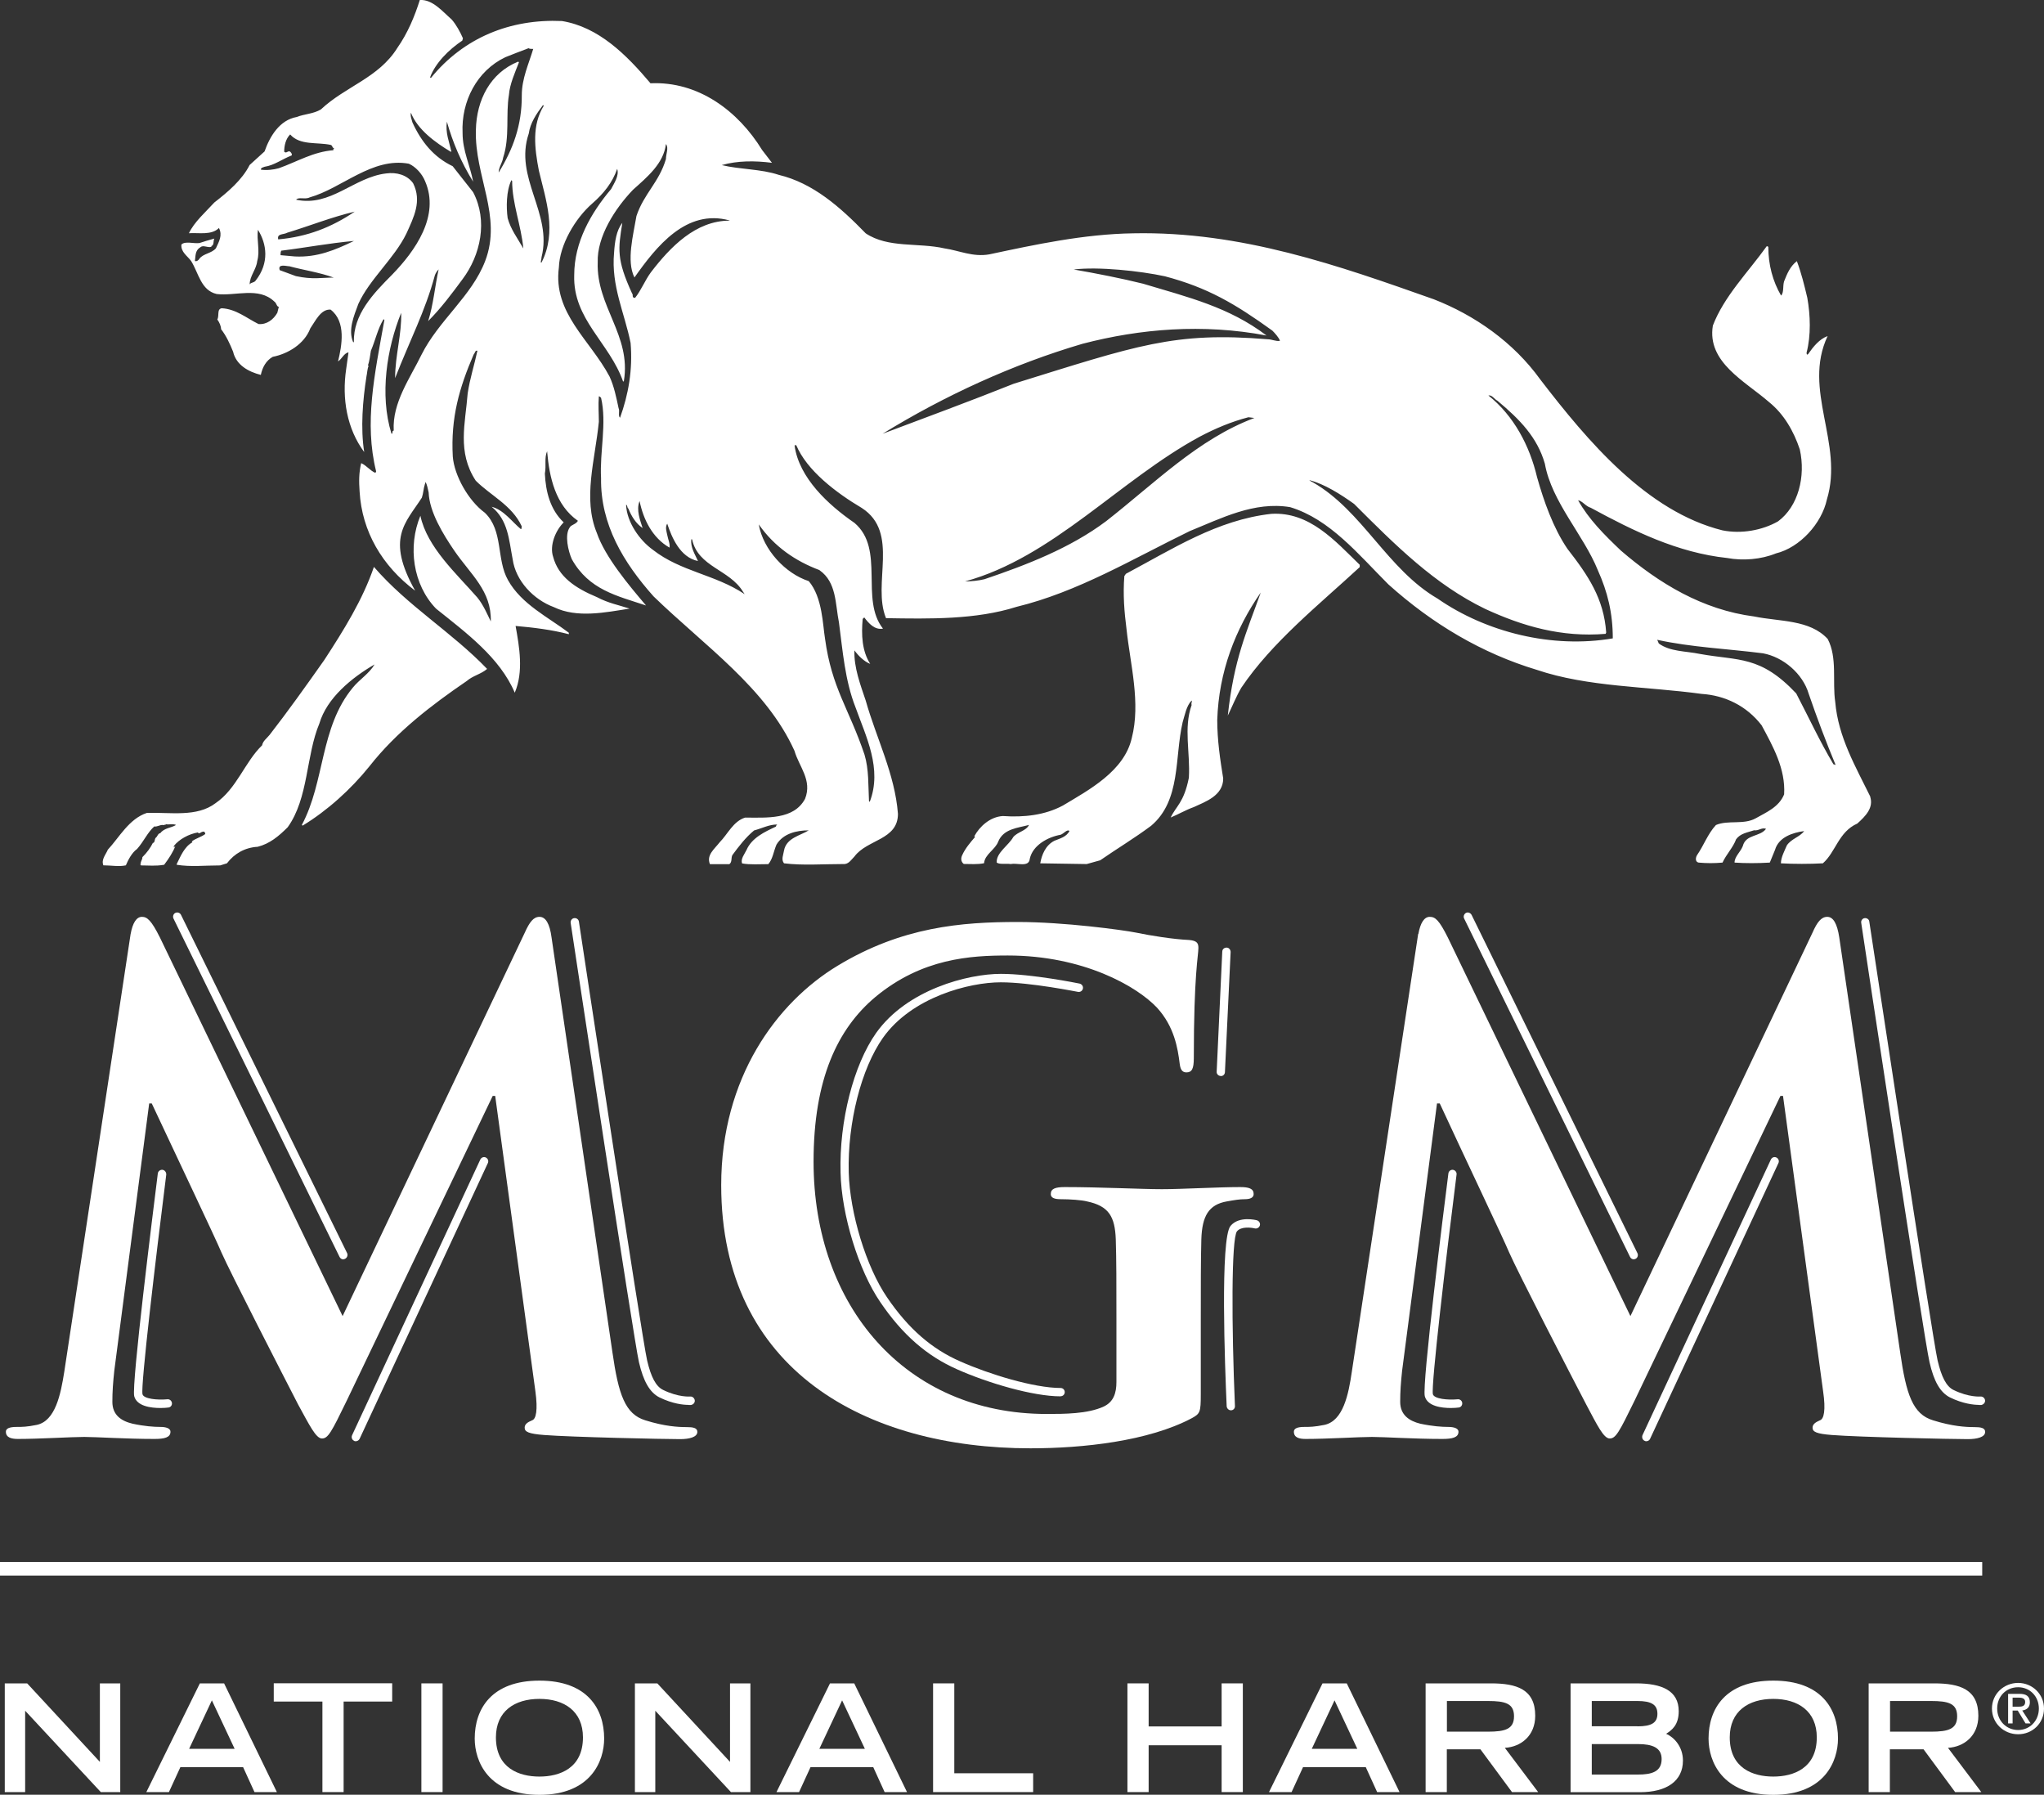
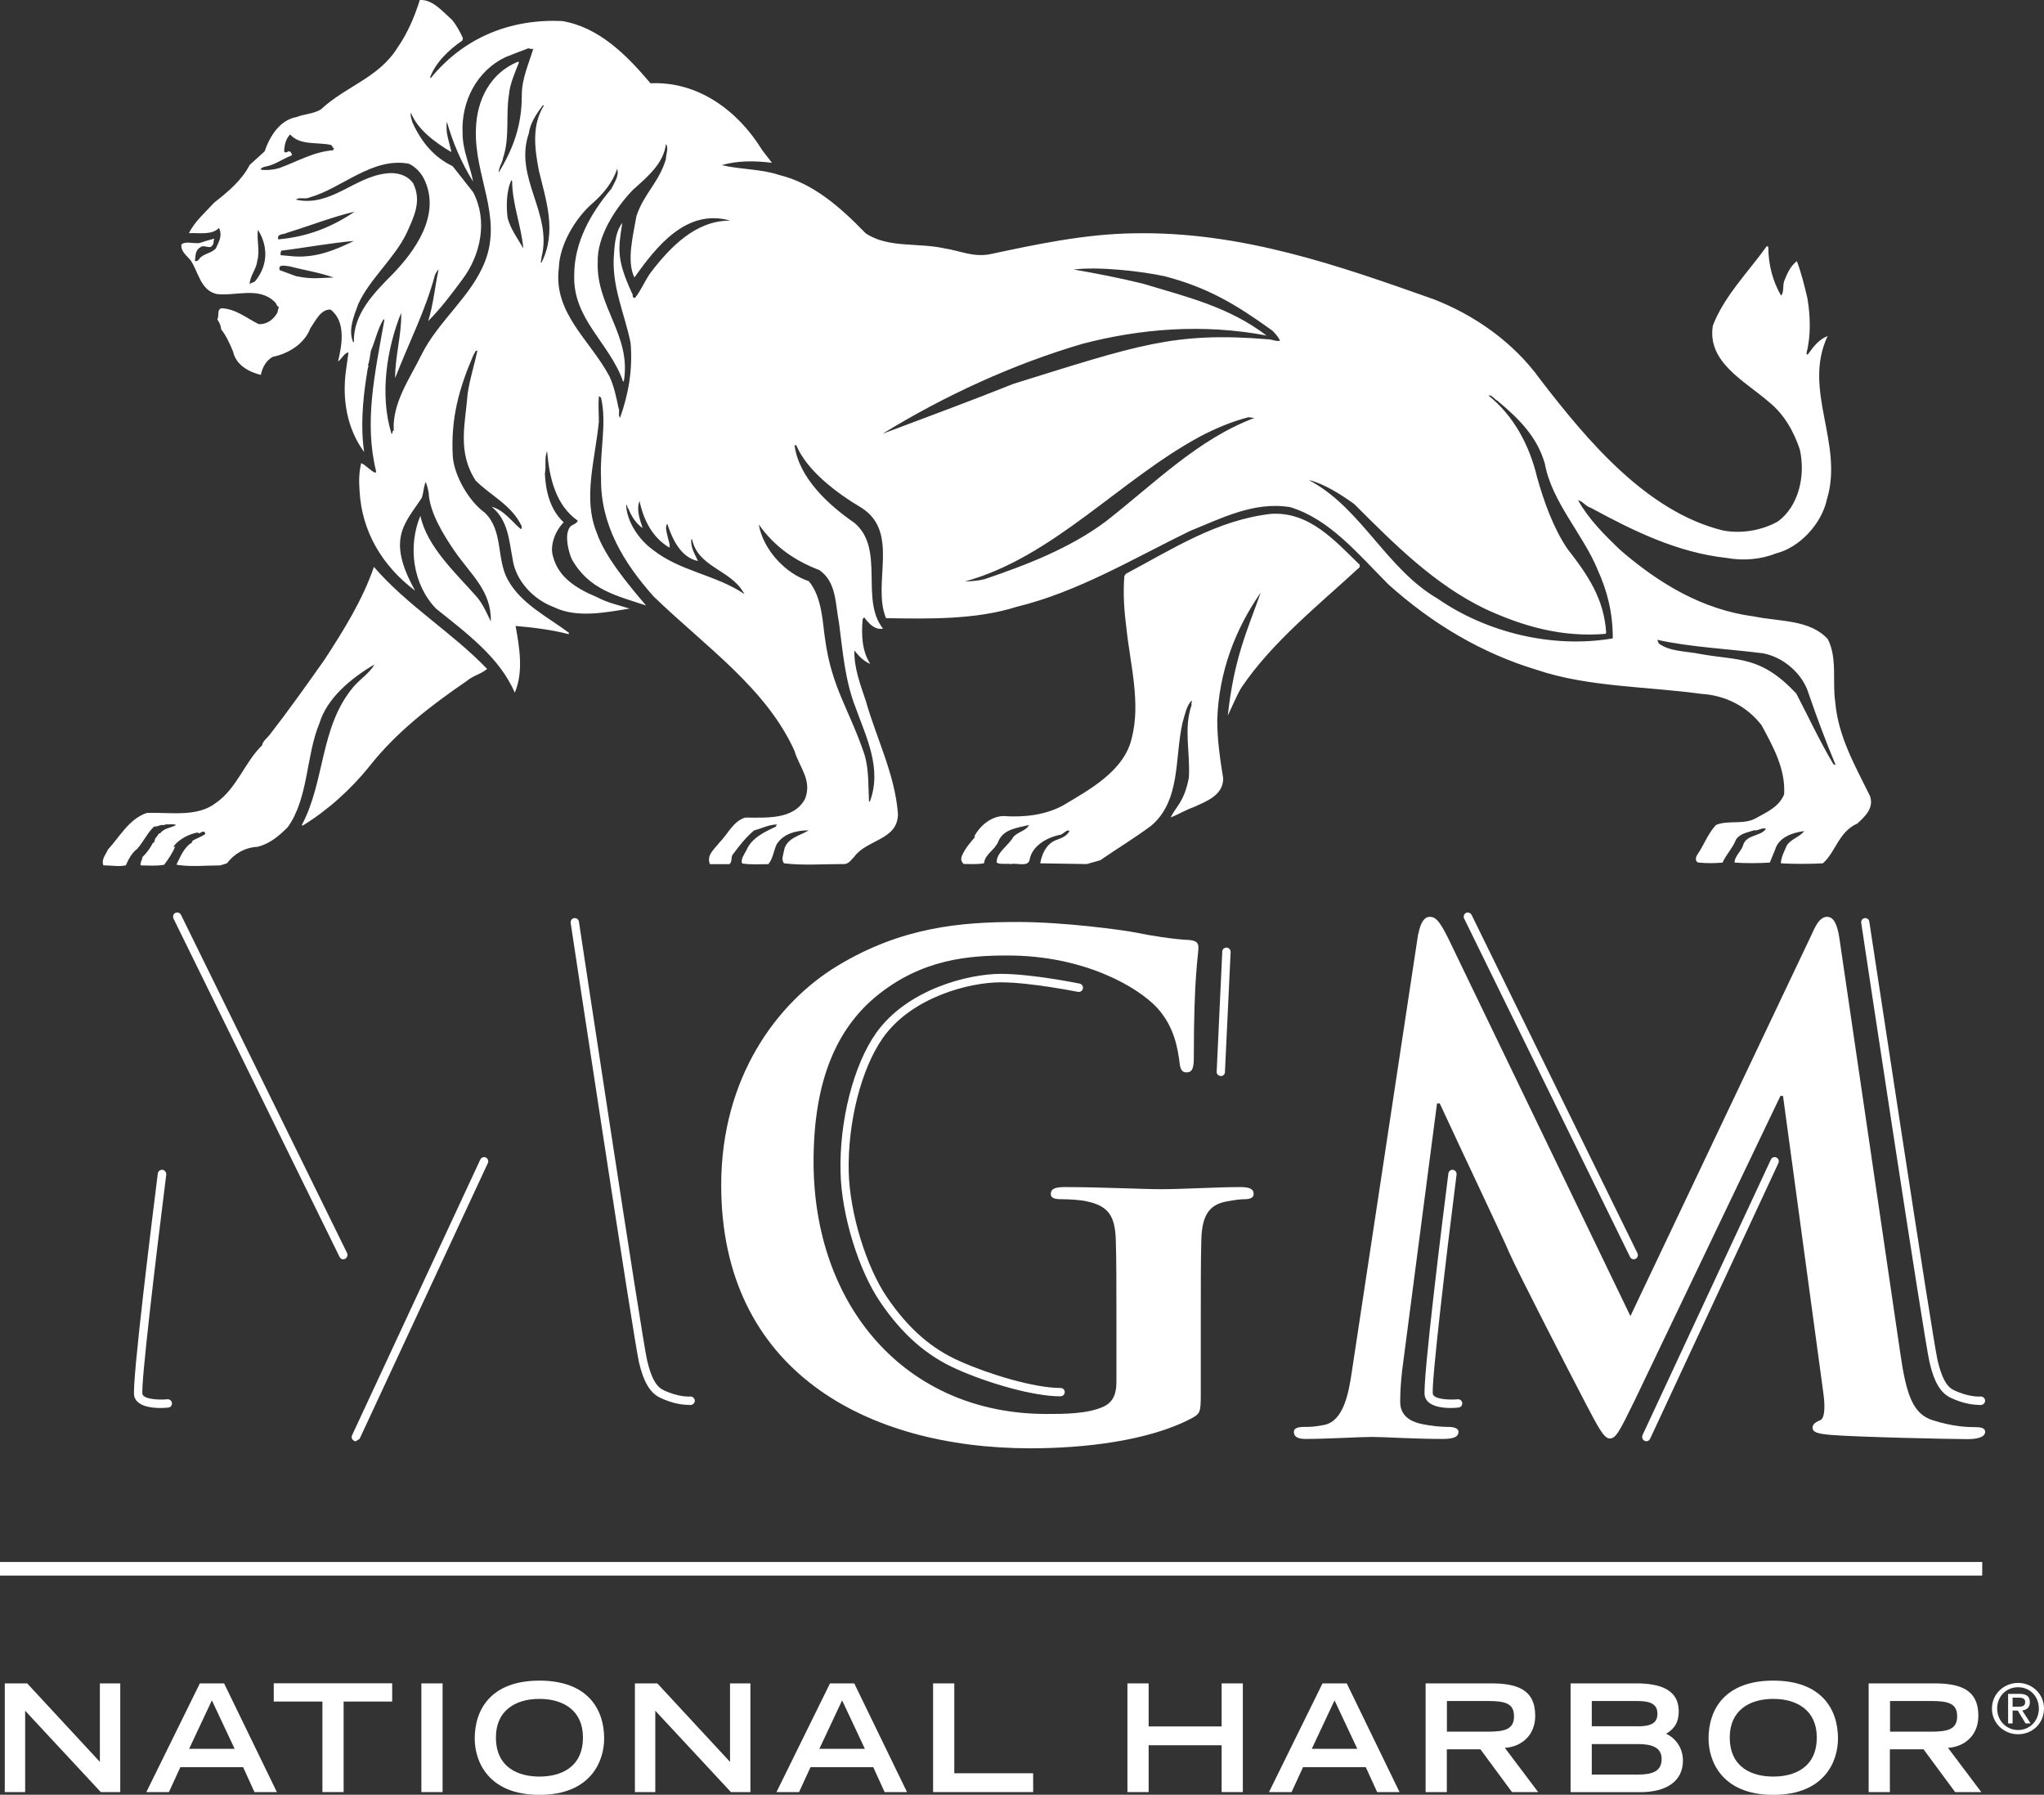
<svg xmlns="http://www.w3.org/2000/svg" id="Layer_1" data-name="Layer 1" viewBox="0 0 222.65 195.46">
  <rect x="0" y="0" width="222.65" height="195.46" fill="#333333" stroke="none" />
  <defs>
    <style>
      .cls-1 {
        fill: #fff;
      }
    </style>
  </defs>
  <g>
    <g>
      <path class="cls-1" d="M.52,183.33H2.96l7.92,8.55v-8.55h2.22v11.84h-2.12l-8.24-8.86v8.86H.52v-11.84Z" />
      <path class="cls-1" d="M21.77,183.33h2.64l5.75,11.84h-2.44l-1.24-2.72h-6.83l-1.25,2.72h-2.46l5.83-11.84Zm3.79,7.13l-2.48-5.28-2.48,5.28h4.95Z" />
      <path class="cls-1" d="M35.11,185.31h-5.29v-1.99h12.9v1.99h-5.29v9.86h-2.31v-9.86Z" />
      <path class="cls-1" d="M45.9,183.33h2.31v11.84h-2.31v-11.84Z" />
      <path class="cls-1" d="M58.76,183.03c5.21,0,7.05,3.06,7.05,6.31,0,2.46-1.45,6.13-7.05,6.13s-7.05-3.67-7.05-6.13c0-3.24,1.84-6.31,7.05-6.31Zm4.74,6.18c0-2.85-2.04-4.19-4.74-4.19s-4.74,1.34-4.74,4.19c0,3.36,2.53,4.27,4.74,4.27s4.74-.91,4.74-4.27Z" />
      <path class="cls-1" d="M69.16,183.33h2.44l7.92,8.55v-8.55h2.22v11.84h-2.12l-8.24-8.86v8.86h-2.22v-11.84Z" />
      <path class="cls-1" d="M90.41,183.33h2.64l5.75,11.84h-2.44l-1.24-2.72h-6.83l-1.25,2.72h-2.46l5.83-11.84Zm3.8,7.13l-2.48-5.28-2.48,5.28h4.95Z" />
      <path class="cls-1" d="M101.64,183.33h2.31v9.79h8.59v2.05h-10.9v-11.84Z" />
      <path class="cls-1" d="M122.81,183.33h2.31v4.69h7.95v-4.69h2.31v11.84h-2.31v-5.1h-7.95v5.1h-2.31v-11.84Z" />
      <path class="cls-1" d="M144.06,183.33h2.64l5.75,11.84h-2.44l-1.24-2.72h-6.83l-1.25,2.72h-2.46l5.83-11.84Zm3.79,7.13l-2.48-5.28-2.48,5.28h4.95Z" />
      <path class="cls-1" d="M155.29,183.33h7.12c2.8,0,4.82,.64,4.82,3.53,0,2.18-1.56,3.39-3.31,3.49l3.63,4.82h-2.85l-3.44-4.66h-3.66v4.66h-2.31v-11.84Zm6.78,5.26c1.89,0,2.85-.28,2.85-1.68s-.96-1.66-2.85-1.66h-4.46v3.34h4.46Z" />
      <path class="cls-1" d="M171.08,183.33h7.14c2.79,0,4.64,.78,4.64,3.03,0,1.5-.73,2.05-1.37,2.46,.83,.36,1.83,1.37,1.83,2.92,0,2.23-1.78,3.44-4.66,3.44h-7.58v-11.84Zm7.28,4.68c1.51,0,2.18-.37,2.18-1.37s-.67-1.39-2.18-1.39h-4.97v2.75h4.97Zm.06,5.25c1.47,0,2.58-.29,2.58-1.69,0-1.24-1.01-1.63-2.58-1.63h-5.03v3.32h5.03Z" />
      <path class="cls-1" d="M193.16,183.03c5.21,0,7.05,3.06,7.05,6.31,0,2.46-1.45,6.13-7.05,6.13s-7.05-3.67-7.05-6.13c0-3.24,1.84-6.31,7.05-6.31Zm4.74,6.18c0-2.85-2.04-4.19-4.74-4.19s-4.74,1.34-4.74,4.19c0,3.36,2.53,4.27,4.74,4.27s4.74-.91,4.74-4.27Z" />
      <path class="cls-1" d="M203.56,183.33h7.12c2.8,0,4.82,.64,4.82,3.53,0,2.18-1.56,3.39-3.31,3.49l3.63,4.82h-2.85l-3.44-4.66h-3.67v4.66h-2.31v-11.84Zm6.78,5.26c1.89,0,2.85-.28,2.85-1.68s-.96-1.66-2.85-1.66h-4.46v3.34h4.46Z" />
    </g>
    <g>
-       <path class="cls-1" d="M14.23,101.72c.22-1.22,.64-1.87,1.23-1.87,.56,0,1.01,.35,1.96,2.25l19.9,41.23,19.84-41.75c.52-1.16,.95-1.73,1.61-1.73s1.11,.73,1.31,2.25l6.63,45.17c.66,4.62,1.39,6.74,3.58,7.41,2.11,.66,3.57,.74,4.51,.74,.66,0,1.16,.07,1.16,.52,0,.57-.87,.79-1.88,.79-1.82,0-11.88-.22-14.81-.45-1.67-.13-2.12-.34-2.12-.79,0-.38,.29-.59,.81-.81,.43-.13,.64-1.1,.36-3.15l-4.38-32.18h-.27l-15.91,33.21c-1.67,3.44-2.03,4.1-2.69,4.1s-1.37-1.47-2.58-3.67c-1.73-3.36-7.48-14.55-8.37-16.59-.65-1.56-5.03-10.75-7.59-16.23h-.28l-3.8,29.1c-.14,1.32-.21,2.26-.21,3.4,0,1.42,.94,2.08,2.2,2.38,1.3,.28,2.32,.35,3.04,.35,.59,0,1.09,.15,1.09,.52,0,.63-.65,.79-1.75,.79-3.06,0-6.35-.22-7.64-.22-1.39,0-4.9,.22-7.23,.22-.73,0-1.31-.16-1.31-.79,0-.37,.43-.52,1.18-.52,.58,0,1.09,0,2.18-.22,2.03-.43,2.61-3.31,3-5.78l7.23-47.7Z" />
      <path class="cls-1" d="M130.8,151.83c0,1.98-.08,2.12-.96,2.61-4.74,2.52-11.88,3.29-17.59,3.29-17.86,0-33.69-8.45-33.69-28.66,0-11.7,6.05-19.89,12.69-23.9,7.01-4.24,13.5-4.76,19.61-4.76,5.04,0,11.46,.87,12.9,1.16,1.52,.32,4.08,.73,5.77,.8,.88,.08,1.01,.37,1.01,.87,0,.83-.5,2.86-.5,12,0,1.16-.21,1.55-.81,1.55-.5,0-.66-.39-.73-.96-.21-1.69-.59-4.02-2.46-6.08-2.2-2.34-8.04-5.69-16.26-5.69-4.02,0-9.34,.29-14.43,4.52-4.1,3.44-6.73,8.92-6.73,17.93,0,15.72,10.01,27.48,25.38,27.48,1.91,0,4.48,0,6.23-.81,1.07-.51,1.38-1.46,1.38-2.68v-6.88c0-3.65,0-6.45-.07-8.64-.09-2.48-.75-3.64-3.14-4.14-.58-.15-1.85-.24-2.87-.24-.65,0-1.07-.14-1.07-.56,0-.59,.51-.76,1.53-.76,3.79,0,8.39,.23,10.57,.23s6.11-.23,8.53-.23c.96,0,1.47,.17,1.47,.76,0,.42-.44,.56-.95,.56-.59,0-1.12,.09-1.97,.24-1.98,.35-2.7,1.59-2.78,4.14-.06,2.2-.06,5.13-.06,8.78v8.05Z" />
      <path class="cls-1" d="M154.5,101.72c.22-1.22,.64-1.87,1.24-1.87s1.02,.35,1.97,2.25l19.89,41.23,19.83-41.75c.51-1.16,.96-1.73,1.61-1.73s1.08,.73,1.31,2.25l6.63,45.17c.66,4.62,1.38,6.74,3.58,7.41,2.11,.66,3.56,.74,4.5,.74,.67,0,1.18,.07,1.18,.52,0,.57-.86,.79-1.89,.79-1.81,0-11.89-.22-14.8-.45-1.68-.13-2.11-.34-2.11-.79,0-.38,.3-.59,.8-.81,.44-.13,.65-1.1,.35-3.15l-4.37-32.18h-.28l-15.9,33.21c-1.68,3.44-2.04,4.1-2.7,4.1s-1.37-1.47-2.54-3.67c-1.76-3.36-7.52-14.55-8.41-16.59-.65-1.56-5.03-10.75-7.56-16.23h-.3l-3.8,29.1c-.14,1.32-.21,2.26-.21,3.4,0,1.42,.97,2.08,2.19,2.38,1.32,.28,2.34,.35,3.05,.35,.6,0,1.11,.15,1.11,.52,0,.63-.66,.79-1.77,.79-3.05,0-6.34-.22-7.65-.22-1.39,0-4.88,.22-7.23,.22-.73,0-1.28-.16-1.28-.79,0-.37,.42-.52,1.13-.52,.59,0,1.09,0,2.19-.22,2.05-.43,2.63-3.31,2.99-5.78l7.23-47.7Z" />
      <path class="cls-1" d="M37.4,137.15c-.18,0-.32-.09-.41-.26l-18.09-36.85c-.11-.23-.02-.51,.2-.62,.24-.11,.51-.01,.62,.22l18.09,36.83c.11,.23,0,.51-.22,.62-.06,.04-.13,.05-.19,.05" />
      <path class="cls-1" d="M75,153c-.54,0-1.71-.1-3.18-.82-1.04-.54-1.73-1.72-2.22-3.83-.58-2.53-7.16-46-7.44-47.85-.03-.24,.14-.48,.38-.51,.26-.03,.48,.13,.52,.38,.07,.46,6.85,45.29,7.43,47.79,.43,1.83,.96,2.83,1.74,3.21,1.68,.83,2.94,.72,2.96,.72,.23-.02,.45,.16,.49,.41,.03,.25-.15,.46-.41,.51,0,0-.11,0-.26,0" />
      <path class="cls-1" d="M115.53,152.07c-3.04,0-7.97-1.47-11.27-2.94-3.29-1.45-5.96-3.77-8.37-7.32-2.36-3.44-4.23-9.51-4.33-14.11-.15-5.6,1.41-11.72,3.88-15.21,3.35-4.71,9.96-6.43,13.58-6.43,3.36,0,8.38,1.02,8.58,1.06,.25,.06,.41,.3,.36,.54-.05,.25-.29,.41-.54,.36-.05,0-5.15-1.04-8.41-1.04-3.43,0-9.69,1.61-12.83,6.04-2.37,3.36-3.86,9.23-3.73,14.65,.12,4.44,1.9,10.3,4.18,13.63,2.32,3.4,4.85,5.61,8,6.98,3.13,1.39,8.01,2.88,10.9,2.88,.25,0,.45,.2,.45,.45s-.2,.45-.45,.45" />
      <path class="cls-1" d="M132.98,117.18h-.02c-.25-.01-.45-.22-.43-.47l.61-13.08c.01-.26,.21-.43,.48-.43,.24,0,.43,.23,.43,.48l-.62,13.08c-.01,.25-.2,.43-.44,.43" />
-       <path class="cls-1" d="M134.08,153.59c-.24,0-.44-.2-.46-.44-.19-4.26-.72-18.29,.42-19.64,.93-1.12,2.81-.63,2.88-.61,.23,.07,.38,.31,.32,.55-.08,.24-.31,.39-.56,.33-.37-.09-1.48-.24-1.94,.32-.62,.83-.59,10.33-.22,19.02,.02,.25-.17,.47-.43,.47h-.02" />
      <path class="cls-1" d="M17.47,153.34c-1.02,0-2.57-.19-2.85-1.29-.31-1.25,2.09-20.42,2.57-24.25,.03-.25,.27-.43,.52-.4,.25,.04,.41,.27,.4,.52-1.14,9.07-2.79,22.92-2.59,23.91,.12,.53,1.66,.66,2.71,.56,.25-.03,.47,.16,.5,.41,.03,.25-.16,.48-.41,.49-.13,.02-.46,.05-.84,.05" />
-       <path class="cls-1" d="M38.76,156.96c-.07,0-.14,0-.19-.05-.23-.1-.32-.37-.22-.6l13.97-30.03c.11-.23,.39-.33,.6-.22,.23,.11,.33,.38,.22,.61l-13.97,30.03c-.08,.16-.25,.26-.41,.26" />
+       <path class="cls-1" d="M38.76,156.96c-.07,0-.14,0-.19-.05-.23-.1-.32-.37-.22-.6l13.97-30.03c.11-.23,.39-.33,.6-.22,.23,.11,.33,.38,.22,.61l-13.97,30.03" />
      <path class="cls-1" d="M177.97,137.15c-.16,0-.33-.09-.41-.26l-18.07-36.85c-.12-.23-.01-.51,.2-.62,.22-.11,.48-.01,.61,.22l18.06,36.83c.12,.23,.02,.51-.19,.62-.07,.04-.14,.05-.21,.05" />
      <path class="cls-1" d="M215.57,153c-.52,0-1.72-.1-3.18-.82-1.04-.54-1.73-1.72-2.21-3.83-.6-2.53-7.17-46-7.44-47.85-.04-.24,.13-.48,.37-.51,.24-.03,.49,.13,.51,.38,.08,.46,6.86,45.29,7.44,47.79,.43,1.83,.96,2.83,1.72,3.21,1.68,.83,2.94,.72,2.95,.72,.24-.02,.47,.16,.5,.41,.03,.25-.16,.46-.41,.51,0,0-.11,0-.26,0" />
      <path class="cls-1" d="M158.04,153.34c-1.02,0-2.56-.19-2.84-1.29-.32-1.25,2.08-20.42,2.57-24.25,.03-.25,.25-.43,.5-.4,.25,.04,.43,.27,.39,.52-1.15,9.07-2.78,22.92-2.58,23.91,.13,.53,1.66,.66,2.7,.56,.25-.03,.48,.16,.5,.41,.02,.25-.16,.48-.41,.49-.15,.02-.45,.05-.84,.05" />
      <path class="cls-1" d="M179.34,156.96c-.07,0-.13,0-.2-.05-.23-.1-.31-.37-.23-.6l13.99-30.03c.11-.23,.37-.33,.6-.22,.23,.11,.33,.38,.22,.61l-13.98,30.03c-.07,.16-.24,.26-.41,.26" />
    </g>
    <polyline class="cls-1" points="215.92 171.59 215.92 170.11 0 170.11 0 171.59" />
    <path class="cls-1" d="M16,88.53c-1.96,.65-3.02,2.69-4.25,4-.24,.57-.74,1.07-.49,1.71,.82,0,1.71,.17,2.45,0,.24-.57,.65-1.38,1.22-1.78,.74-.83,1.14-1.81,1.88-2.46,.24,.08,.58-.16,.9-.16,.08,.08,.25-.08,.33,0v-.08c.41,.08,.73-.08,1.14,.08-.49,.32-1.3,.32-1.72,.9-.25,0-.33,.41-.49,.49-.16,.16-.08,.57-.32,.57-.24,.5-.65,1.07-1.14,1.55,0,.33-.25,.5-.16,.74h-.08l.08,.16c.9,0,1.55,.09,2.53-.07,.49-.65,.98-1.39,1.22-2.05l-.16,.17v-.17c.57-.73,1.63-1.3,2.61-1.47,.16,.24,.32-.08,.57-.08,.16-.08,.24,.16,.24,.25-.41,.32-1.06,.48-1.47,.81l.07,.09c-.89,.49-1.3,1.55-1.71,2.37v.08c1.55,.25,3.02,.07,4.73,.07l.74-.23c.82-1.07,1.96-1.72,3.35-1.8,1.31-.33,2.29-1.15,3.27-2.13,2.28-3.18,1.98-7.79,3.45-11.3,.82-2.77,3.49-4.96,6.01-6.43-.57,.99-1.64,1.63-2.37,2.53-3.59,4.33-3.02,10.21-5.55,14.95l.08,.08c2.69-1.64,5.23-3.92,7.27-6.45,2.94-3.75,6.78-6.69,10.62-9.31,.65-.57,1.55-.74,2.21-1.31-3.84-4-8.66-6.86-12.33-11.11-1.23,3.59-3.27,6.86-5.4,10.13-1.96,2.78-3.99,5.63-5.96,8.16-.33,.41-.73,.66-.82,1.14-1.88,1.81-2.78,4.75-5.07,6.3-2.04,1.55-4.9,.98-7.51,1.06m183.99-5.22l-.25-.08c-1.55-2.62-2.56-4.85-4.05-7.71-3.91-4.15-6.26-3.54-10.48-4.3-1.55-.32-3.27-.24-4.49-1.14l-.17-.4c3.68,.81,7.68,.98,11.52,1.47,2.21,.41,4.33,2.21,4.98,4.41,.9,2.62,1.88,5.23,2.94,7.77m-24.26-13.81c-6.62,1.14-13.8-.65-19.11-4.33-5.47-3.18-8.17-9.55-13.56-12.65-.17-.09-.33-.16-.41-.25,1.63,.41,3.4,1.53,4.88,2.59,4.49,4.49,8.78,8.78,14.29,11.44,4.08,1.88,8.3,3.11,13.11,2.71l.06-.15c-.26-3.68-1.94-6.18-4.23-9.12-1.55-2.29-2.56-5.17-3.3-7.79-.81-3.43-2.53-6.69-5.3-8.9,.4-.08,.65,.41,.98,.57,2.45,2.04,4.35,4,5.17,6.86,.74,4.16,4.22,7.76,5.77,11.6,1.06,2.36,1.63,4.65,1.63,7.43m-36.26-32.41c-.41,.08-.9-.17-1.31-.17-10.22-.84-14.21,.66-27.68,4.84-4.6,1.84-9.72,3.73-14.29,5.45,6.77-4.17,14.26-7.59,21.78-9.8,6.29-1.64,13.1-2.21,20.04-.9-4.08-3.1-8.54-4.17-13.44-5.64-2.28-.57-5.18-1.14-7.56-1.55,2.7-.33,7.24,.16,9.93,.74,4.65,1.23,7.63,2.98,11.71,5.92,.24,.24,.73,.77,.82,1.1m-34.3,26.21c9.55-2.61,16.82-11.02,25.56-15.76,1.71-.9,3.43-1.63,5.31-2.12l.65,.08c-6.12,2.29-10.83,7.08-16.15,11.24-3.92,2.94-8.68,4.77-13.25,6.32-.65,.16-1.47,.24-2.13,.24m-15.84-1.22c1.87,1.31,1.71,3.67,2.12,5.71,.41,3.1,.65,6.29,1.8,9.22,1.14,3.19,2.94,6.7,1.55,10.3l-.08-.08c-.09-1.71,0-3.44-.49-5.07-1.71-5.06-3.57-7.24-4.3-12.63-.25-1.47-.27-4.49-1.77-6.26-2.53-.82-4.96-3.4-5.45-6.18,1.72,2.45,4.01,4,6.62,4.98m-8.17,2.61c-3.18-2.13-6.96-2.45-9.98-4.82-1.47-1.06-2.84-3.02-2.92-4.9,.17,0,.09,.33,.25,.41,.32,.81,.82,1.63,1.55,2.12-.25-.82-.73-1.96-.33-2.94,.4,1.96,1.38,4,3.26,5.07,.08-.41-.16-.9-.25-1.39-.08-.41-.24-.82,0-1.22,.49,1.47,1.39,3.67,3.35,4.07-.32-.73-.82-1.46-.73-2.36h.09c.65,3.02,4.08,3.27,5.55,5.71l.17,.25Zm-1.63-40.67c-3.68,0-6.45,2.86-8.57,5.63-.66,.9-1.06,1.96-1.72,2.78-.41,0-.16-.32-.33-.49-1.71-3.72-1.51-4.85-1.06-7.68-.65,.82-.82,2.04-.9,3.27-.33,3.59,1.14,6.53,1.8,9.8,.25,2.94-.24,5.64-1.15,8.16-.24-.24,0-.73-.16-1.06-.24-1.14-.49-2.37-.98-3.43-2.12-4-6.18-6.91-5.52-11.89,.08-2.45,1.77-5.34,3.65-6.97,1.22-1.06,2.2-2.29,2.7-3.76,.24,.74-.33,1.56-.66,2.2-2.21,2.62-4.02,5.78-4.02,9.37-.16,4.82,3.86,7.37,5.33,11.61l.08-.08c.82-4.98-3.02-8.11-2.85-12.93-.09-2.78,1.88-5.85,3.84-7.89,1.55-1.39,3.34-2.86,3.59-4.98,.33,.41,0,1.06,0,1.63-.74,2.53-2.39,3.75-3.21,6.2-.34,2.04-1.12,4.9-.22,6.7,2.37-3.35,5.64-7.52,10.37-6.21m-20.77-5.39c.74,3.1,1.99,6.61,.28,9.97h-.08c0-.17,.08-.41,.08-.58,1.22-4.81-3.03-8.65-1.39-13.47,.16-1.15,.82-2.12,1.55-3.1l.08,.08c-1.3,2.13-1.01,4.58-.52,7.11m-.62-13.32c-.49,1.64-1.25,3.25-1.25,5.05,.02,3.29-.96,5.9-2.52,8.43,0-.57,.41-1.06,.49-1.63,.74-2.21,.27-4.69,.63-6.83,.08-1.15,.68-2.48,1.09-3.54l-.08-.08c-3.03,1.22-4.54,4.17-4.61,7.43-.16,5.06,2.89,9.39,1.01,14.29-1.47,3.84-5.06,6.45-6.94,10.21-1.23,2.53-3.19,5.22-3.02,8.25-.25,.08-.08,.33-.17,.33h-.08c-1.31-4.24-.49-9.31,1.06-13.15,.08,2.29-.66,4.66-.66,7.11,1.63-4.17,3.27-7.27,4.33-11.19,.08-.24,.25-.49,.41-.65-.41,1.88-.57,3.84-1.14,5.63,1.39-1.39,2.61-3.02,3.75-4.57,1.96-2.61,2.78-6.37,1.15-9.47l-2.23-2.83c-2.05-.98-3.41-2.64-4.38-4.76-.08-.33-.25-.66-.17-1.07,.74,1.88,2.7,3.27,4.33,4.25h.08c-.25-1.14-.66-2.04-.49-3.27,.65,2.29,1.55,4.41,2.86,6.54-.33-1.79-1.15-3.35-1.15-5.31-.16-3.43,1.55-6.77,4.66-8.25,.81-.32,1.64-.65,2.53-.98,.08,.08,.33,.08,.49,.08m-13.53,12.5c.74,.33,1.44,1.09,1.77,1.91,1.63,3.75-1.06,7.57-3.6,10.18-2.03,2.04-4.24,4.32-4.16,7.34h-.08c-.57-1.31,.08-2.86,.57-4.17,1.22-2.69,3.92-4.95,5.23-7.65,.81-1.79,1.71-3.53,.73-5.49-.65-.9-1.8-1.22-2.94-1.06-3.51,.41-6.04,3.67-9.8,2.86,.25-.33,.99,0,1.47-.25,3.51-.98,6.81-4.41,10.81-3.67m-8.2-1.47c-2.2,.16-3.92,1.23-5.96,1.96-.57,.16-1.3,.25-1.96,.16,0-.24,.25-.24,.41-.32,1.06-.16,1.88-.82,2.94-1.23,.09-.16-.08-.33-.16-.41-.24-.16-.41,.25-.65,0,0-.65,.16-1.39,.65-1.88,1.06,1.22,2.94,.82,4.41,1.14,.24,.08,.16,.33,.32,.33,.16,.08-.16,.16,0,.24m-8.25,8.66c.98,1.55,1.27,3.63-.24,5.55-.17,.25-.49,.17-.65,.41,0-.9,.73-1.64,.82-2.53,.33-1.14-.08-2.28,.08-3.43m2.21,1.06c-.16-.66,.57-.49,.99-.73,2.44-.74,4.89-1.72,7.34-2.29-2.54,1.72-5.18,2.74-8.33,3.02m.16,3.35c-.24-.74,.74-.42,1.06-.42,1.55,.42,3.27,.66,4.82,1.23-1.3,0-2.28,.24-4.12-.16l-1.76-.65Zm1.66-1.49l-1.57-.14c0-.16,0-.33,.08-.49,2.62-.32,5.22-.82,7.92-1.06-2.04,.98-3.98,1.81-6.43,1.69m23.58-8.31l.08,.09c0,2.45,.98,4.82,1.22,7.35-.65-1.14-1.38-2.09-1.71-3.31-.16-1.14-.16-2.97,.41-4.13M203.76,86.82c-1.64-3.35-3.52-6.53-3.85-10.37-.33-2.21,.25-4.82-.82-6.86-1.96-2.13-5.23-1.88-8-2.45-5.64-.73-10.37-3.6-14.53-7.18-1.81-1.72-3.52-3.43-4.66-5.48,.49,.09,.82,.66,1.38,.82,4.66,2.53,9.48,4.9,14.86,5.47,1.72,.32,3.69,.16,5.31-.5,2.61-.64,4.98-3.25,5.55-5.87,1.87-6.13-2.69-11.93,.08-17.8-.9,.33-1.55,1.14-2.12,1.96-.17,.17-.17-.08-.17-.16,.49-1.88,.41-4.08,.08-5.96-.33-1.39-.65-2.7-1.14-4-.74,.57-1.07,1.39-1.39,2.2-.16,.49,0,1.23-.33,1.55-.9-1.55-1.39-3.34-1.39-5.31l-.16-.08c-2.05,2.86-4.66,5.47-5.88,8.66-.66,4,3.51,6.05,6.12,8.33,1.63,1.31,2.69,3.18,3.35,5.15,.66,2.94-.16,6.21-2.37,7.84-1.72,.98-4,1.39-6.05,.98-8.24-2.05-14.69-9.72-19.84-16.42-2.94-4.09-7.18-7.02-11.59-8.74-10.37-3.67-20.99-7.43-32.75-7.19-5.39,.08-10.7,1.23-15.68,2.29-1.79,.32-3.26-.41-4.89-.65-2.86-.65-6.13,0-8.58-1.64-2.78-2.86-5.72-5.47-9.48-6.37-1.95-.65-4.17-.57-6.2-1.06,1.71-.49,3.59-.49,5.47-.25l-1.07-1.39c-2.61-4.25-6.94-7.51-12.16-7.27-2.62-3.1-5.63-6.12-9.64-6.78-5.63-.25-10.7,1.8-14.29,6.21l-.08-.08c.57-1.55,2.04-3.02,3.51-4l.07-.25c-.32-.73-.73-1.47-1.22-2.04C48.18,1.23,47.12-.08,45.73,0c-.57,1.8-1.31,3.59-2.45,5.22-2.04,3.27-5.63,4.17-8.33,6.7-.82,.49-1.8,.49-2.62,.82-1.88,.33-2.94,2.12-3.51,3.75l-1.63,1.48c-.82,1.63-2.37,2.94-3.84,4.08-.97,1.06-2.2,2.13-2.77,3.35,1.06-.08,2.45,.25,3.27-.57,.41,.82,0,1.47-.33,2.21-.49,.57-1.39,.57-1.8,1.14-.08,.16-.33,.33-.49,.24,.08-.49,0-1.14,.57-1.47,.33-.33,.82,.08,1.23-.08v-.08c.32-.08,.17-.57,.32-.81-.57,.16-1.14,.32-1.63,.49-.65,.08-1.55-.24-1.96,.16-.08,.82,.65,1.23,1.06,1.8,.82,1.31,1.06,3.19,2.78,3.59,2.05,.25,4.57-.82,6.28,.82,.25,.16,.25,.57,.49,.57l-.16,.65c-.41,.73-1.15,1.31-2.05,1.23-1.31-.65-2.44-1.63-4-1.72-.57,.08-.25,.82-.49,1.22,.24,.33,.41,.74,.41,1.06,.58,.74,.98,1.64,1.31,2.45,.33,1.47,1.71,2.2,3.02,2.53,.17-.82,.57-1.56,1.3-1.97,1.64-.32,3.44-1.38,4.09-3.1,.57-.82,1.15-2.12,2.21-2.04,1.71,1.31,1.23,3.92,.81,5.64,.41-.25,.65-.91,1.14-.98l-.25,1.79c-.49,3.26,.09,6.54,1.96,9.06-.41-2.61-.16-5.64,.25-8.25,.08-.33,.08-.82,.24-1.15h-.09c.17-.48,.25-1.14,.33-1.63,.49-1.14,.73-2.37,1.38-3.44l.09,.08c-1.09,6.07-2.21,11.19-.9,16.5l-.08,.16c-.58-.24-.98-.82-1.55-1.06-.25,1.06-.25,1.95-.17,3.1,.25,4.33,2.45,8.09,6.05,10.79-3.21-5.72-1.06-7.35,.73-10.13,.17-.49,.17-.98,.33-1.47l.08-.24c.16,.32,.24,.73,.33,1.14,.08,2.12,1.57,4.55,2.8,6.35,1.79,2.61,4.06,4.36,3.97,7.7-.4-.82-.81-1.8-1.47-2.61-2.28-2.61-5.47-5.47-6.2-8.9-1.39,3.34-.82,7.51,1.71,10.12,3.27,2.62,6.94,5.32,8.57,9.15,.98-2.29,.5-4.98,.09-7.27,1.96,.17,3.92,.41,5.8,.9v-.16c-2.28-1.72-5.15-3.1-6.62-5.72-1.3-2.29-.49-5.39-2.53-7.35-1.8-1.31-3.33-4.07-3.49-6.11-.24-4.25,.72-7.53,2.27-11.12,.16-.17,.16-.49,.41-.41-.33,1.55-.82,3.02-1.06,4.65-.25,3.27-1.17,6.37,.88,9.5,1.63,1.63,3.94,2.67,5,4.95,0,.08,0,.33-.08,.33-.98-.81-1.88-2.11-3.19-2.44,1.8,1.46,1.88,3.59,2.29,5.71,.33,2.37,2.29,4.41,4.49,5.22,2.53,1.23,5.63,.57,8.25,.16-1.23-.4-2.31-.59-3.54-1.24-2.45-1.02-4.22-2.26-4.79-4.4-.41-1.22,.25-2.86,1.15-3.75-1.47-1.39-1.96-3.35-2.05-5.31,.17-.9-.08-1.72,.25-2.45v.08c.24,2.77,.9,5.8,3.35,7.51-.24,.41-.73,.41-.9,.73-.57,.82-.16,2.56,.24,3.46,1.88,3.34,4.9,3.97,8.08,5.03-1.88-2.21-4.46-5.28-5.36-7.9-1.55-3.75-.19-7.95,.22-12.11,0-.89-.08-1.79,0-2.77,.08,0,.16,.08,.24,.16,.65,2.77-.16,5.88,0,8.74-.08,5.06,2.45,9.22,5.72,12.89,5.56,5.39,12.25,9.96,15.35,16.82,.49,1.72,1.96,3.19,1.15,5.23-1.23,2.29-4.17,2.04-6.53,2.04-1.3,.41-1.88,1.79-2.77,2.69-.57,.74-1.47,1.39-1.06,2.38h2.12c.32-.25,.16-.65,.32-.98,.66-.9,1.47-1.96,2.37-2.69,.89-.24,1.63-.65,2.53-.65-.17,.08-.08,.16-.17,.24-1.22,.57-2.61,1.22-3.18,2.53-.24,.49-.66,.98-.49,1.47,.82,.16,1.96,.08,2.86,.08,.49-.57,.57-1.39,.89-2.13,.74-1.22,2.21-1.55,3.51-1.55-.9,.57-2.44,.82-2.69,2.2-.08,.49-.33,.98,0,1.39,2.04,.25,4.24,.08,6.37,.08,.65,.07,.89-.41,1.3-.82,1.39-1.88,4.74-1.79,4.74-4.65-.33-4.33-2.36-8.25-3.51-12.33-.57-1.71-1.3-3.59-1.23-5.47,.41,.57,1.06,1.22,1.72,1.47-.9-1.39-.98-3.18-.82-4.9l.17-.16c.49,.65,1.14,1.39,2.04,1.22-2.53-3.19,.25-8.66-3.1-11.51-2.86-1.97-6.04-4.9-6.53-8.42l.08-.08,.09,.25c0-.08-.09-.25,0-.25,1.14,2.78,4.38,5.23,7.15,6.87,4.17,2.69,1.09,8.24,2.64,12,4.74,.08,9.8,.17,14.21-1.23,6.7-1.63,12.65-5.22,18.87-8.25,3.43-1.39,7.02-3.26,10.94-2.61,4.33,1.31,7.43,5.14,10.7,8.41,4.82,4.33,10.2,7.51,16.17,9.31,5.55,1.88,12,1.8,17.96,2.62,2.53,.16,4.9,1.3,6.53,3.42,1.23,2.29,2.62,4.74,2.45,7.52-.57,1.4-1.96,1.96-3.1,2.61-1.31,.73-3.02,.16-4.33,.73-.9,.98-1.31,2.2-2.05,3.27-.16,.25-.24,.73,.16,.82,.9,.08,1.72,.08,2.61,0,.41-.9,1.15-1.64,1.48-2.54,.48-.65,1.22-.73,1.96-.98,.49,.08,.81-.33,1.3-.16-.65,.9-2.2,.57-2.53,1.88-.25,.65-.9,1.14-.9,1.8,1.14,.08,2.53,.08,3.84,0l.57-1.39c.4-1.39,1.95-1.88,3.17-2.04-.48,.65-1.38,.82-1.88,1.55-.24,.57-.65,1.31-.65,1.96,1.38,.08,3.18,.08,4.57,0,1.4-1.22,1.71-3.43,3.75-4.33,.91-.82,1.8-1.72,1.4-2.94m-91.63,3.1c-.32,.65-1.22,.73-1.71,1.31-.49,.9-1.88,1.71-1.8,2.78,.33,.23,.98,.08,1.55,.16,.65-.16,1.96,.4,2.05-.57,.32-1.48,1.96-2.37,3.35-2.62,.32-.09,.73-.65,.97-.41-.32,.65-1.06,.82-1.63,1.06-.98,.49-1.39,1.55-1.55,2.46l5.06,.08,1.47-.41c1.88-1.3,3.68-2.37,5.55-3.76,3.27-2.77,2.54-7.43,3.43-11.27,.25-.82,.41-1.79,.98-2.37,.08,.16-.08,.25,0,.49-.89,2.53-.14,5.14-.3,7.92-.54,2.72-1.41,3.1-1.98,4.33,.81-.33,1.63-.82,2.53-1.14,1.22-.57,3.19-1.23,3.19-3.11-.33-2.05-.65-4.17-.65-6.37,.17-5.23,1.96-9.89,4.74-13.88-1.55,4.33-2.92,7.24-3.59,13.4,.48-.99,.9-2.05,1.47-3.03,3.35-4.98,8.49-9.06,12.9-13.14v-.25c-2.69-2.61-5.47-5.8-9.63-5.55-5.88,.65-10.78,3.84-15.84,6.53l-.17,.25c-.16,2.04,0,3.92,.24,5.79,.41,3.84,1.56,8.01,.57,11.85-.82,3.6-4.65,5.64-7.51,7.35-1.96,1.05-4.24,1.3-6.53,1.14-1.39,.08-2.54,1.14-3.11,2.2l.08,.08c-.49,.57-1.06,1.23-1.39,1.96-.17,.33-.17,.73,.16,.98,.73,0,1.47,.07,2.21-.08,.08-.98,1.22-1.47,1.55-2.37,.58-1.39,2.12-1.47,3.35-1.8" />
  </g>
  <path class="cls-1" d="M219.82,185.87h-.59v-.99h.67c.34,0,.7,.08,.7,.47,0,.49-.37,.52-.78,.52m1.37,1.82l-.91-1.41c.47-.06,.83-.32,.83-.89,0-.64-.37-.92-1.13-.92h-1.24v3.22h.49v-1.4h.56l.85,1.4h.54Zm.9-1.62c0,1.35-1,2.34-2.26,2.34s-2.28-.99-2.28-2.34,1-2.32,2.28-2.32,2.26,.99,2.26,2.32m.56,0c0-1.6-1.3-2.79-2.82-2.79s-2.85,1.18-2.85,2.79,1.3,2.8,2.85,2.8,2.82-1.18,2.82-2.8" />
</svg>